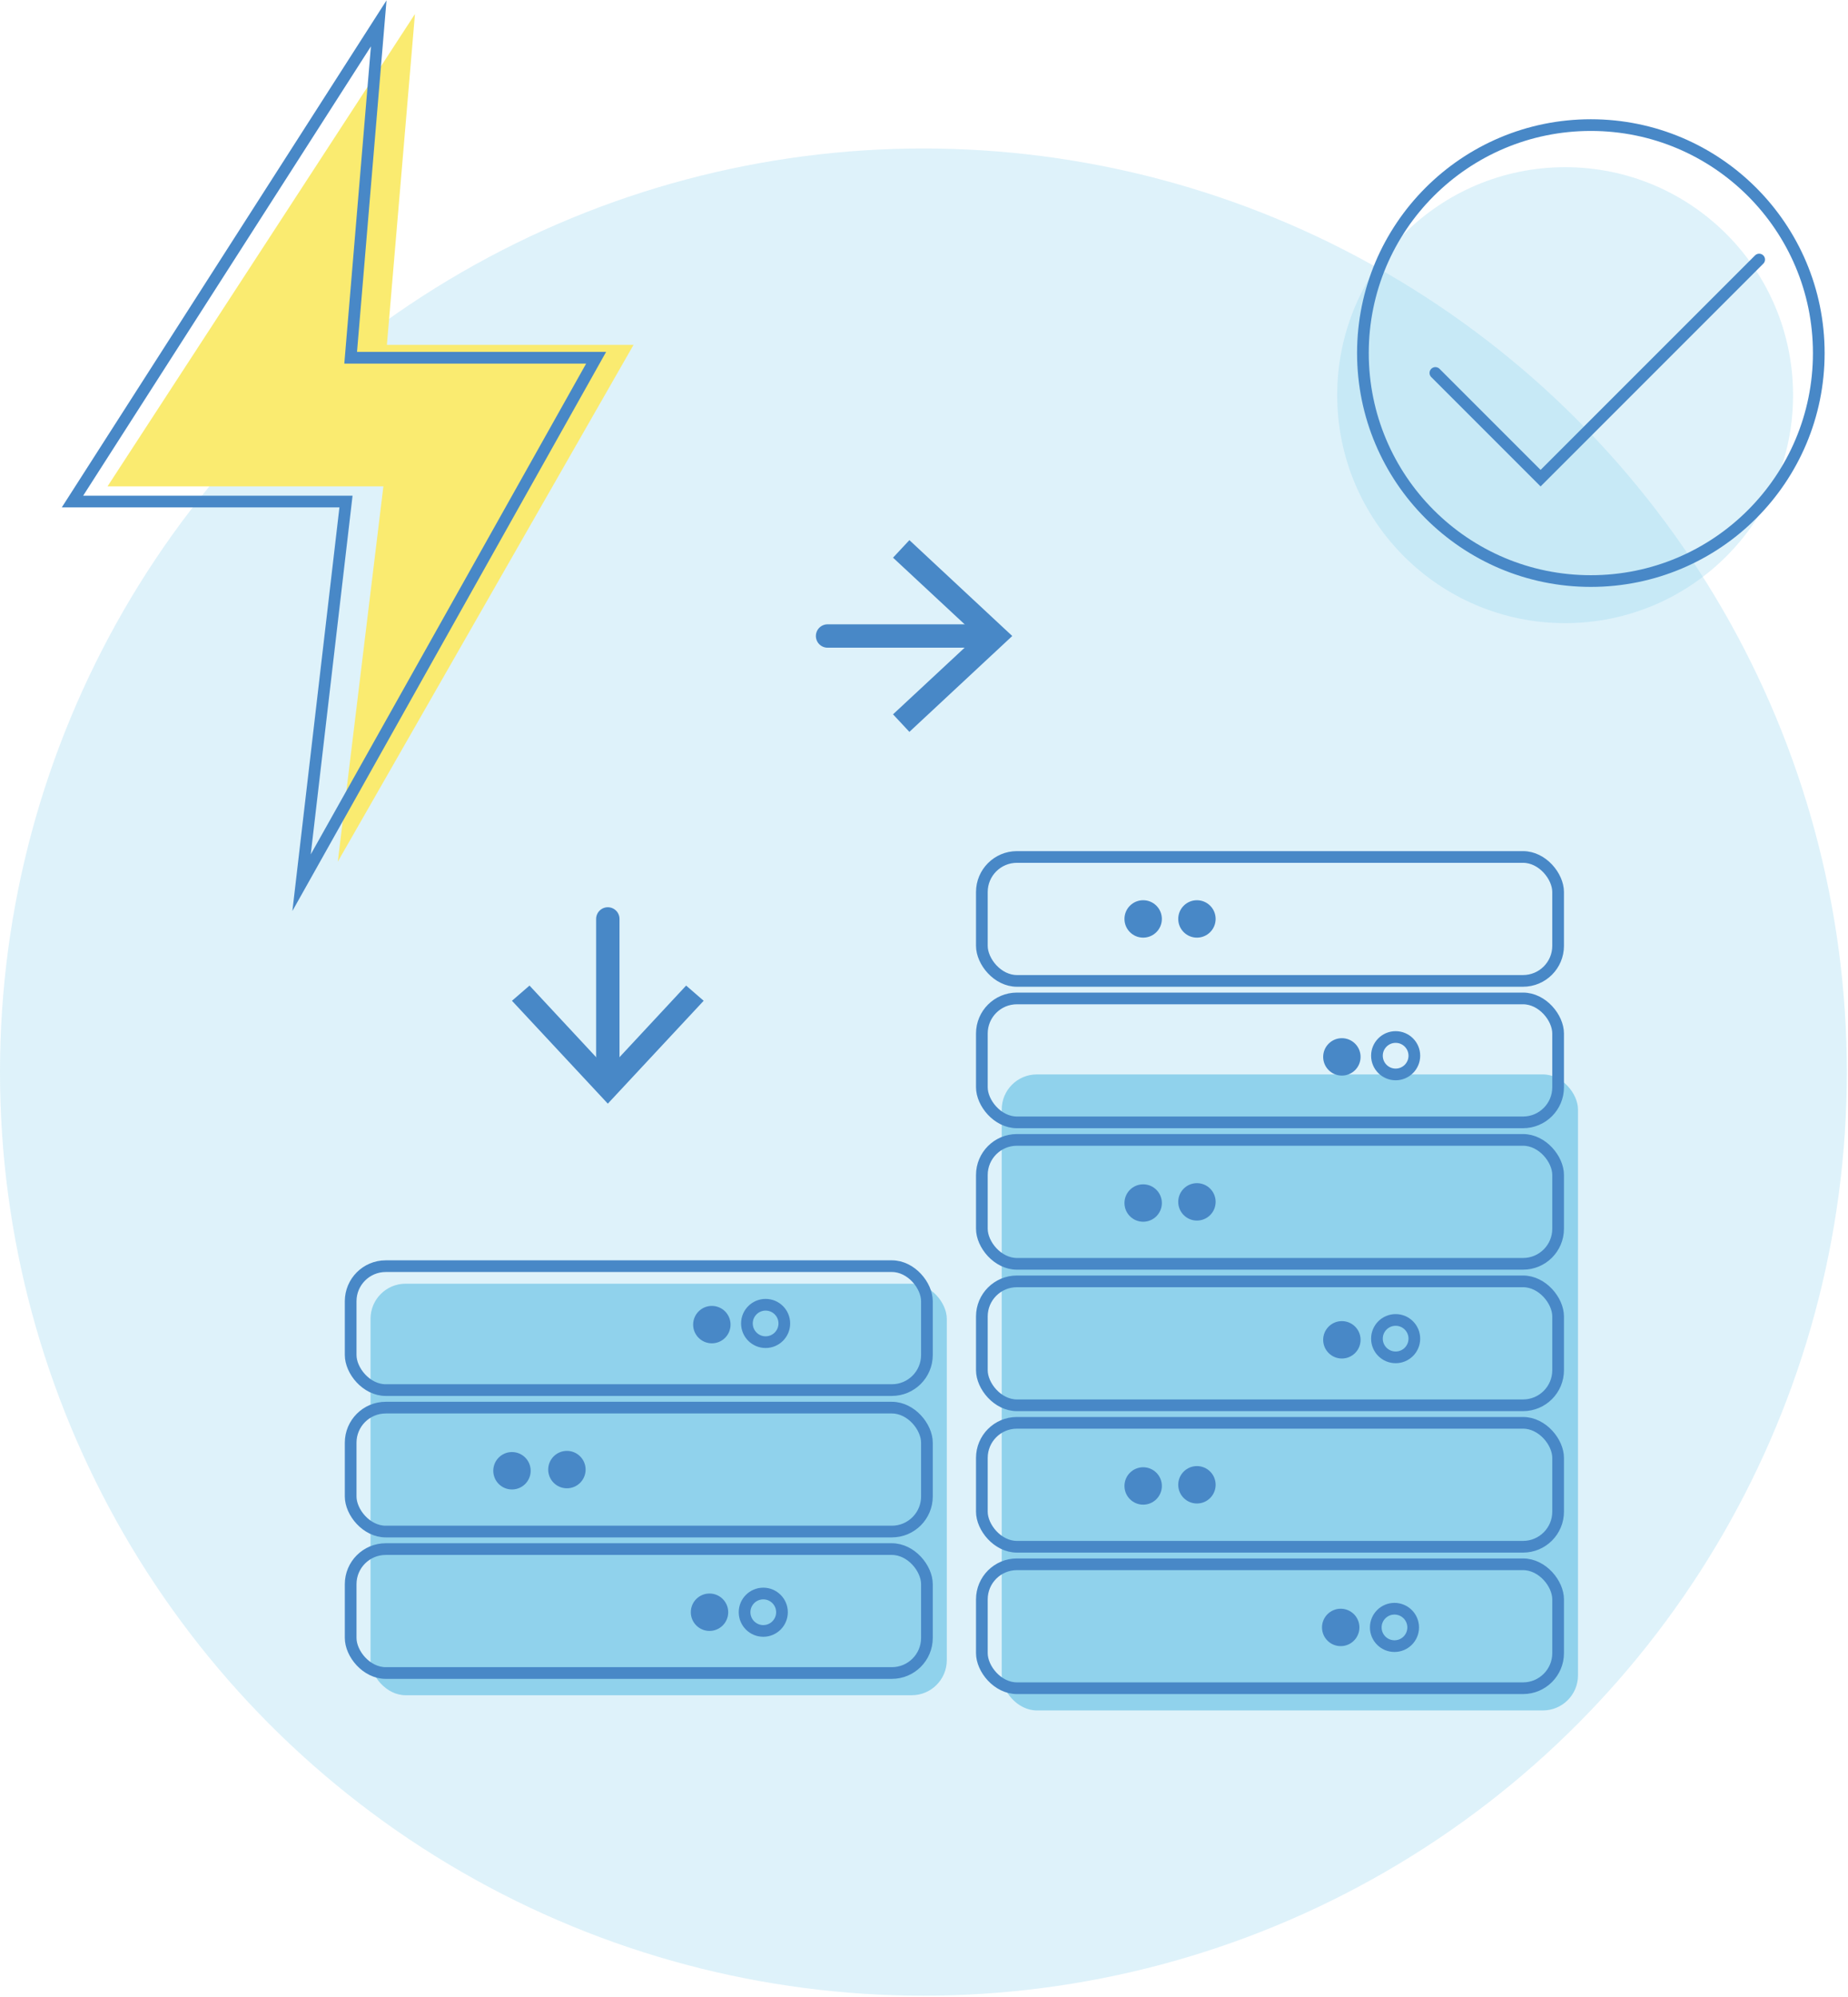
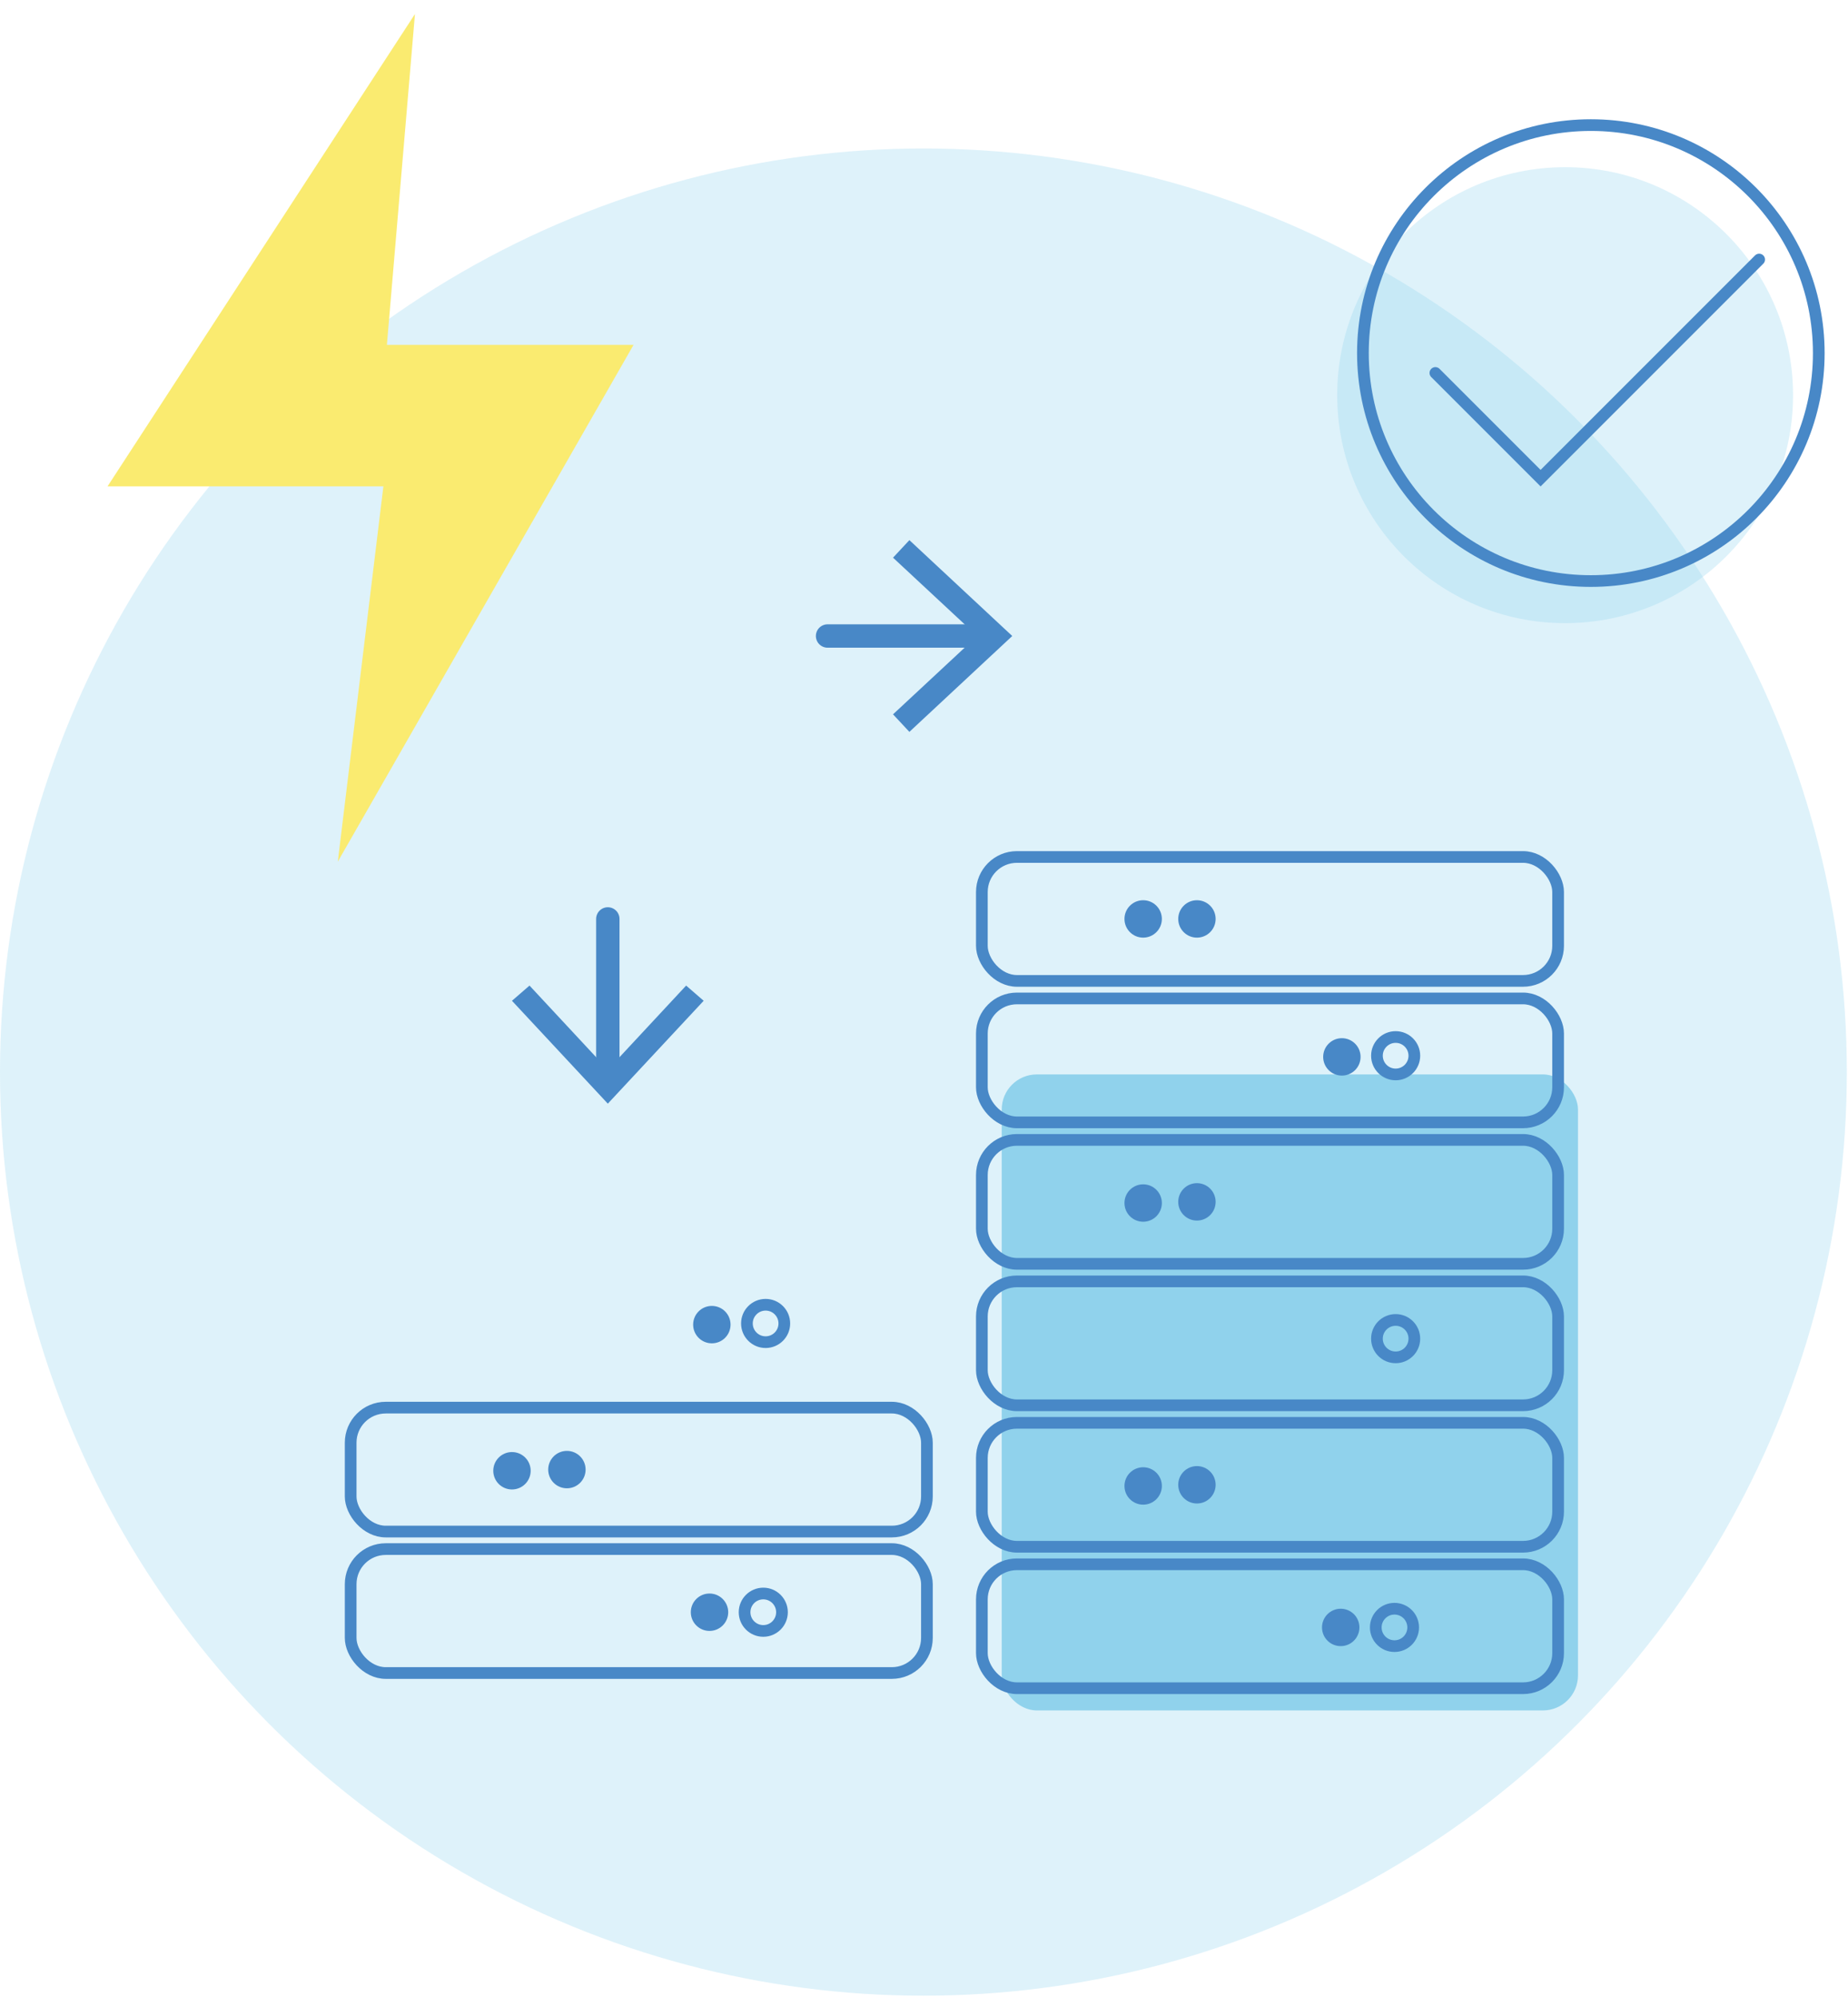
<svg xmlns="http://www.w3.org/2000/svg" id="a" viewBox="0 0 158.1 170.8">
  <defs>
    <style>.b{fill:#faeb70;}.c,.d{fill:#90d2ec;}.e{fill:#4888c7;}.f,.g{stroke-linecap:round;}.f,.g,.h{fill:none;stroke:#4888c7;}.f,.h{stroke-miterlimit:10;}.g{stroke-linejoin:round;stroke-width:2px;}.d{opacity:.3;}</style>
  </defs>
  <circle class="d" cx="79" cy="91.7" r="79" />
-   <rect class="c" x="31.7" y="109.8" width="49.3" height="35.2" rx="3" ry="3" />
-   <rect class="h" x="30" y="108.3" width="49.3" height="10.6" rx="3" ry="3" />
  <rect class="h" x="30" y="120.4" width="49.3" height="10.6" rx="3" ry="3" />
  <rect class="h" x="30" y="132.5" width="49.3" height="10.6" rx="3" ry="3" />
  <circle class="e" cx="60.9" cy="113.3" r="1.6" />
  <circle class="h" cx="65.5" cy="113.2" r="1.6" />
  <circle class="e" cx="43.8" cy="125.8" r="1.6" />
  <circle class="e" cx="48.5" cy="125.7" r="1.6" />
  <circle class="e" cx="60.7" cy="137.9" r="1.6" />
  <circle class="h" cx="65.3" cy="137.9" r="1.6" />
  <g>
    <rect class="c" x="85.7" y="91.9" width="49.3" height="54.4" rx="3" ry="3" />
    <rect class="h" x="84" y="109.6" width="49.3" height="10.6" rx="3" ry="3" />
    <rect class="h" x="84" y="121.7" width="49.3" height="10.6" rx="3" ry="3" />
    <rect class="h" x="84" y="133.8" width="49.3" height="10.6" rx="3" ry="3" />
-     <circle class="e" cx="114.8" cy="114.6" r="1.6" />
    <circle class="h" cx="119.4" cy="114.5" r="1.6" />
    <circle class="e" cx="97.8" cy="127.1" r="1.6" />
    <circle class="e" cx="102.4" cy="127" r="1.6" />
    <rect class="h" x="84" y="85.4" width="49.3" height="10.6" rx="3" ry="3" />
    <rect class="h" x="84" y="97.5" width="49.3" height="10.6" rx="3" ry="3" />
    <circle class="e" cx="114.8" cy="90.4" r="1.6" />
    <circle class="h" cx="119.4" cy="90.3" r="1.6" />
    <circle class="e" cx="97.8" cy="102.9" r="1.6" />
    <circle class="e" cx="102.4" cy="102.8" r="1.6" />
    <rect class="h" x="84" y="73.3" width="49.3" height="10.6" rx="3" ry="3" />
    <circle class="e" cx="97.8" cy="78.6" r="1.6" />
    <circle class="e" cx="102.4" cy="78.6" r="1.6" />
    <circle class="e" cx="114.7" cy="139.2" r="1.6" />
    <circle class="h" cx="119.3" cy="139.2" r="1.6" />
  </g>
  <circle class="d" cx="133.9" cy="33.8" r="19.5" />
  <circle class="h" cx="136.1" cy="30.2" r="19.5" />
  <polyline class="f" points="122.8 31.9 131.8 40.9 150.5 22.2" />
  <g>
    <line class="g" x1="52" y1="92.2" x2="52" y2="78.6" />
    <polygon class="e" points="60.2 85.6 58.7 84.3 52 91.5 45.3 84.3 43.8 85.6 52 94.4 60.2 85.6" />
  </g>
  <g>
    <line class="g" x1="84.4" y1="54.4" x2="70.8" y2="54.4" />
    <polygon class="e" points="77.8 46.2 76.4 47.7 83.6 54.4 76.4 61.1 77.8 62.6 86.6 54.4 77.8 46.2" />
  </g>
  <g>
    <polygon class="b" points="28.9 73.7 32.8 41.6 9.2 41.6 35.5 1.2 33.1 29.5 54.2 29.5 28.9 73.7" />
-     <polygon class="h" points="25.8 75.5 29.6 42.9 6.2 42.9 32.4 2 30 30.6 51 30.6 25.8 75.5" />
  </g>
</svg>